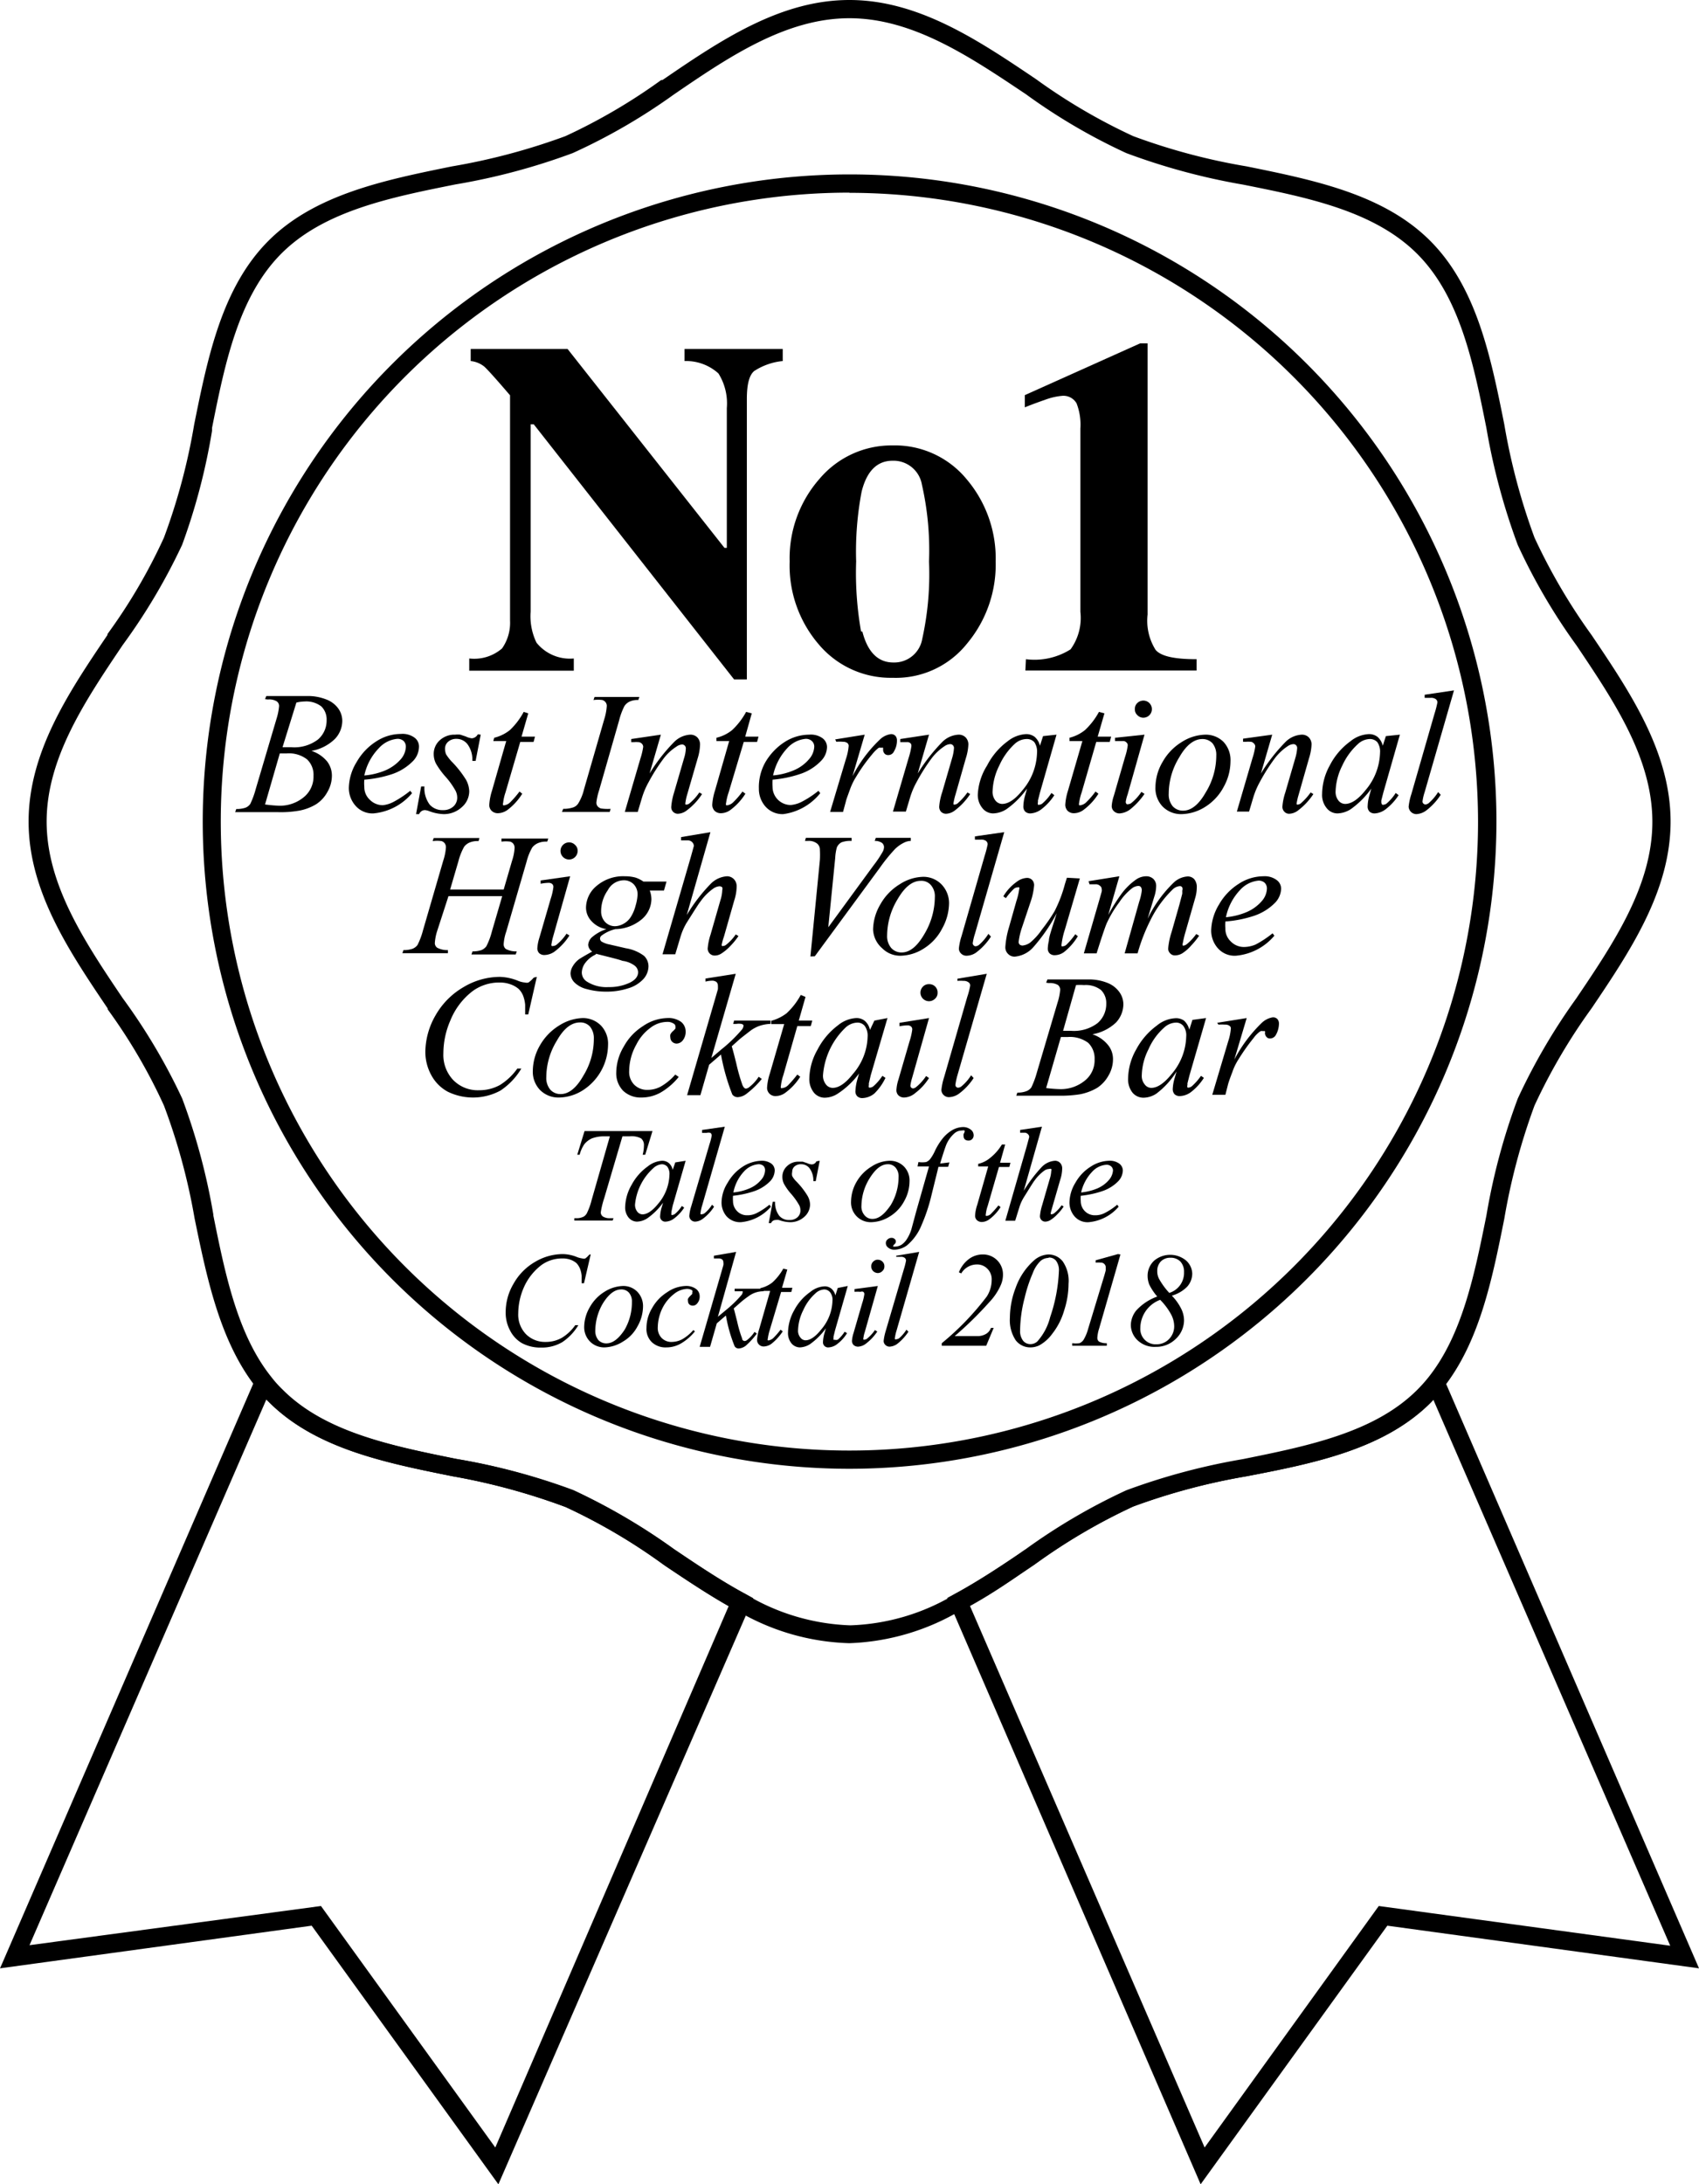
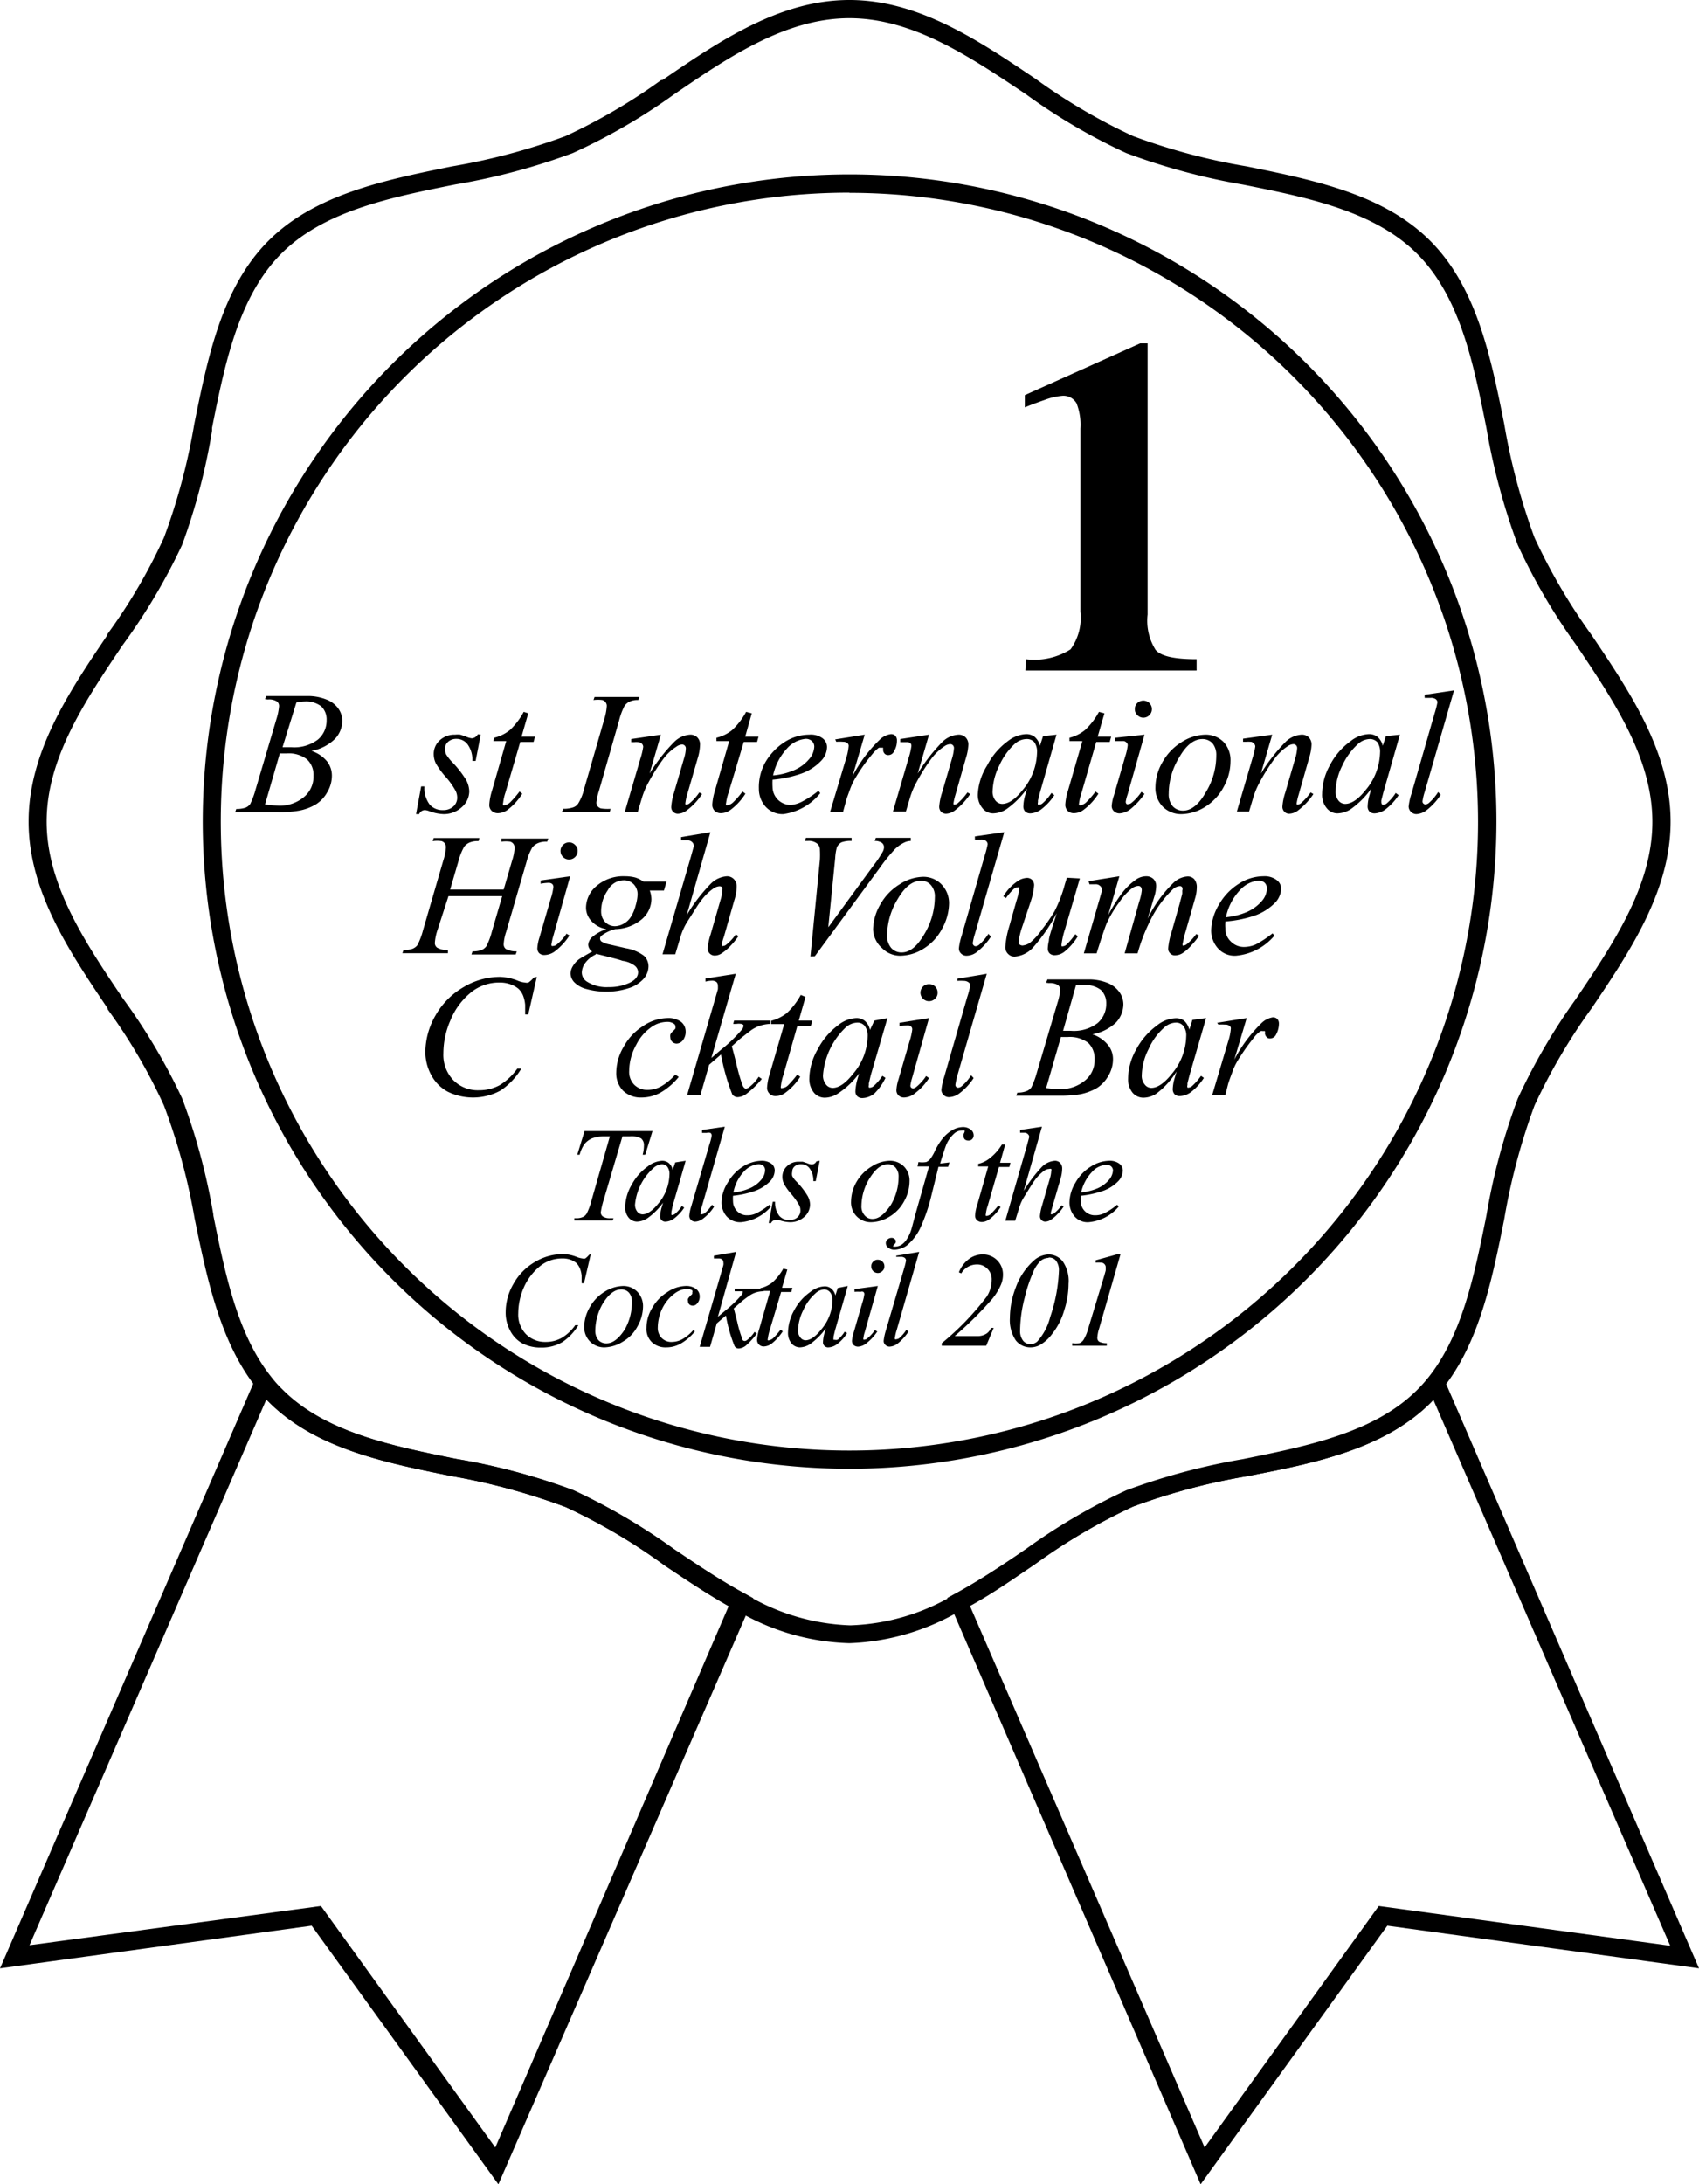
<svg xmlns="http://www.w3.org/2000/svg" viewBox="0 0 93.27 119.85">
  <title>best-international-cocktail-bar</title>
  <path d="M27.32,119.52l-10.13-14L.26,107.8,14.38,75.22l.36.45a7.15,7.15,0,0,0,.62.69c2.37,2.38,6.06,3.13,9.64,3.85a34.58,34.58,0,0,1,6.38,1.71,32.67,32.67,0,0,1,5.48,3.2c1.28.87,2.61,1.76,4,2.49l.27.15L41,88ZM17.5,104.76l9.67,13.39,13-30.09c-1.28-.71-2.53-1.56-3.74-2.37a31.68,31.68,0,0,0-5.36-3.15,35.79,35.79,0,0,0-6.25-1.67c-3.68-.74-7.47-1.5-10-4-.1-.11-.2-.21-.3-.33L1.37,107Z" />
  <path d="M27.36,119.85,17.11,105.66,0,108l.12-.27L14.34,74.91l.53.66a6.9,6.9,0,0,0,.6.68c2.34,2.34,6,3.08,9.56,3.8a34.34,34.34,0,0,1,6.41,1.72A32.93,32.93,0,0,1,37,85l.09.06c1.25.84,2.55,1.71,3.86,2.41l.4.22-.18.43Zm-10.1-14.54,10,13.89L40.88,87.83l-.14-.08c-1.32-.71-2.62-1.59-3.88-2.43l-.09-.06a32.36,32.36,0,0,0-5.45-3.19A33.7,33.7,0,0,0,25,80.37c-3.6-.73-7.32-1.48-9.73-3.89a7.54,7.54,0,0,1-.63-.71l-.18-.23L.53,107.6Zm10,13.17-9.79-13.55L1.11,107.16l.11-.27,13.3-30.68.17.2c.1.12.2.22.3.32,2.48,2.49,6.26,3.25,9.9,4a35.15,35.15,0,0,1,6.29,1.68,32.26,32.26,0,0,1,5.39,3.16l.18.12c1.15.77,2.34,1.57,3.55,2.24l.13.07Zm-9.64-13.9,9.57,13.25L40,88.13c-1.18-.67-2.33-1.44-3.45-2.19l-.17-.12a31.31,31.31,0,0,0-5.33-3.13A35.45,35.45,0,0,0,24.84,81c-3.7-.74-7.52-1.51-10.08-4.07a1.85,1.85,0,0,1-.14-.14l-13,29.94Z" />
  <path d="M65.94,119.52,52.18,87.75l.27-.14c1.34-.73,2.67-1.62,3.95-2.49a33,33,0,0,1,5.49-3.2,34.58,34.58,0,0,1,6.38-1.71c3.58-.72,7.27-1.47,9.64-3.85a6.9,6.9,0,0,0,.62-.69l.36-.44L93,107.8l-16.93-2.31ZM53,88.05l13.06,30.1,9.67-13.39L91.9,107,78.7,76.52l-.3.32c-2.53,2.53-6.32,3.29-10,4a34.93,34.93,0,0,0-6.25,1.67,32.43,32.43,0,0,0-5.37,3.15c-1.21.81-2.46,1.66-3.74,2.36" />
  <path d="M65.91,119.85l-.11-.26L52,87.68l.4-.22c1.32-.71,2.62-1.58,3.88-2.43l.06,0a32.34,32.34,0,0,1,5.52-3.22,34.81,34.81,0,0,1,6.38-1.72c3.58-.72,7.25-1.46,9.59-3.8a8.15,8.15,0,0,0,.61-.68l.52-.65.11.24L93.27,108l-17.11-2.34Zm-13.52-32L66,119.19l10-13.88,16.73,2.29L78.85,75.54l-.19.23a8.83,8.83,0,0,1-.63.71c-2.41,2.41-6.13,3.16-9.73,3.89A34.41,34.41,0,0,0,62,82.07a32.45,32.45,0,0,0-5.46,3.19l-.06,0c-1.27.85-2.58,1.73-3.91,2.45Zm13.67,30.65-.11-.26L52.84,88l.13-.07c1.25-.7,2.49-1.53,3.68-2.33l0,0a32,32,0,0,1,5.4-3.16,34.87,34.87,0,0,1,6.28-1.67c3.65-.74,7.43-1.5,9.91-4,.09-.08.16-.17.24-.25l.24-.26.09.23,13.31,30.71-16.32-2.23ZM53.25,88.12l12.88,29.71,9.56-13.25,16,2.18-13-29.95-.14.15C76,79.51,72.13,80.29,68.44,81a34.71,34.71,0,0,0-6.23,1.66,32.72,32.72,0,0,0-5.33,3.12l-.05,0C55.67,86.63,54.48,87.44,53.25,88.12Z" />
  <path d="M46.63,90a12.62,12.62,0,0,1-6.13-1.8,46.6,46.6,0,0,1-4-2.52,32.69,32.69,0,0,0-5.36-3.14,34.92,34.92,0,0,0-6.25-1.66c-3.68-.75-7.47-1.52-10-4a8.58,8.58,0,0,1-.66-.76c-2-2.48-2.7-5.92-3.37-9.24A34.11,34.11,0,0,0,9.17,60.6,31.6,31.6,0,0,0,6,55.24c-2.12-3.15-4.31-6.41-4.31-10.16s2.19-7,4.31-10.15a31.6,31.6,0,0,0,3.14-5.36,34.11,34.11,0,0,0,1.67-6.25c.75-3.68,1.51-7.48,4-10s6.32-3.29,10-4a34.22,34.22,0,0,0,6.26-1.67,32.28,32.28,0,0,0,5.36-3.14C39.63,2.36,42.89.16,46.63.16s7,2.2,10.15,4.32a32.76,32.76,0,0,0,5.37,3.14,34.22,34.22,0,0,0,6.26,1.67c3.67.74,7.46,1.51,10,4s3.29,6.32,4,10a35.27,35.27,0,0,0,1.67,6.26,31.68,31.68,0,0,0,3.15,5.36c2.12,3.15,4.31,6.41,4.31,10.15s-2.19,7-4.31,10.16a31.68,31.68,0,0,0-3.15,5.36,34.93,34.93,0,0,0-1.67,6.25c-.66,3.32-1.36,6.76-3.36,9.24a9.72,9.72,0,0,1-.66.76c-2.53,2.52-6.32,3.28-10,4a35.79,35.79,0,0,0-6.25,1.67,32.43,32.43,0,0,0-5.37,3.15c-1.3.87-2.63,1.77-4,2.51A12.68,12.68,0,0,1,46.63,90m0-89.16C43.1.84,39.93,3,36.86,5a32.74,32.74,0,0,1-5.48,3.21A35.39,35.39,0,0,1,25,10c-3.57.72-7.27,1.47-9.64,3.84s-3.13,6.08-3.85,9.65A34.58,34.58,0,0,1,9.8,29.83a33.37,33.37,0,0,1-3.2,5.48c-2.07,3.07-4.2,6.23-4.2,9.77s2.13,6.71,4.2,9.78a32.56,32.56,0,0,1,3.2,5.48,34.48,34.48,0,0,1,1.71,6.37c.66,3.25,1.34,6.6,3.23,9a8.76,8.76,0,0,0,.61.69c2.38,2.38,6.08,3.13,9.65,3.85a35.38,35.38,0,0,1,6.38,1.7,33.44,33.44,0,0,1,5.48,3.21c1.28.87,2.61,1.76,4,2.49a12.06,12.06,0,0,0,5.81,1.71,12.09,12.09,0,0,0,5.82-1.71c1.34-.73,2.67-1.62,3.95-2.49a33.82,33.82,0,0,1,5.49-3.21,35.38,35.38,0,0,1,6.38-1.7c3.58-.72,7.27-1.47,9.64-3.85a6.9,6.9,0,0,0,.62-.69c1.89-2.36,2.57-5.71,3.23-9a34.48,34.48,0,0,1,1.71-6.37,32.67,32.67,0,0,1,3.2-5.48c2.07-3.07,4.2-6.24,4.2-9.78s-2.13-6.7-4.2-9.77a32.67,32.67,0,0,1-3.2-5.48,34.58,34.58,0,0,1-1.71-6.38c-.72-3.58-1.47-7.27-3.85-9.65S71.85,10.68,68.27,10a35.39,35.39,0,0,1-6.38-1.71A32.74,32.74,0,0,1,56.41,5C53.34,3,50.17.84,46.63.84" />
  <path d="M46.63,90.16a12.8,12.8,0,0,1-6.21-1.81c-1.35-.73-2.66-1.61-3.93-2.46l-.1-.07a32.62,32.62,0,0,0-5.33-3.13A35,35,0,0,0,24.84,81c-3.7-.75-7.53-1.53-10.08-4.08a8.49,8.49,0,0,1-.68-.77c-2-2.52-2.72-6-3.4-9.31A33.79,33.79,0,0,0,9,60.66a30.37,30.37,0,0,0-3.09-5.28l0-.05c-2.14-3.17-4.34-6.45-4.34-10.25S3.76,38,5.9,34.84l0-.05A30.44,30.44,0,0,0,9,29.5a33.89,33.89,0,0,0,1.66-6.21c.75-3.72,1.53-7.53,4.08-10.08s6.38-3.33,10.07-4.08a34.88,34.88,0,0,0,6.23-1.66,31.47,31.47,0,0,0,5.26-3.08l.07,0C39.57,2.2,42.84,0,46.63,0s7.08,2.21,10.24,4.34a31.88,31.88,0,0,0,5.34,3.13,34.11,34.11,0,0,0,6.23,1.66c3.69.75,7.51,1.52,10.07,4.08s3.33,6.38,4.07,10.07a34.6,34.6,0,0,0,1.66,6.22,32.34,32.34,0,0,0,3.13,5.34c2.14,3.17,4.34,6.45,4.34,10.24s-2.2,7.08-4.34,10.25a31.87,31.87,0,0,0-3.13,5.33,34.6,34.6,0,0,0-1.66,6.22c-.67,3.34-1.37,6.8-3.39,9.32a9.51,9.51,0,0,1-.68.76C76,79.52,72.13,80.29,68.44,81a35.1,35.1,0,0,0-6.23,1.66,31.77,31.77,0,0,0-5.34,3.13l-.06.05c-1.28.86-2.6,1.75-4,2.48A12.84,12.84,0,0,1,46.63,90.16Zm0-89.83C42.94.33,39.71,2.5,36.58,4.6l-.08.06a31.35,31.35,0,0,1-5.32,3.11A34.84,34.84,0,0,1,24.9,9.45c-3.65.74-7.42,1.5-9.91,4s-3.25,6.24-4,9.88a34,34,0,0,1-1.69,6.31A30.92,30.92,0,0,1,6.2,35l0,.05c-2.11,3.13-4.29,6.37-4.29,10.06S4.06,52,6.17,55.14l0,.06a30.92,30.92,0,0,1,3.12,5.34A33.76,33.76,0,0,1,11,66.81c.67,3.31,1.36,6.72,3.33,9.18a9.62,9.62,0,0,0,.66.74c2.48,2.48,6.26,3.25,9.91,4a34.87,34.87,0,0,1,6.28,1.67,32.28,32.28,0,0,1,5.36,3.14l.13.09c1.26.85,2.57,1.72,3.9,2.44a12.58,12.58,0,0,0,6.06,1.78,12.64,12.64,0,0,0,6.07-1.78c1.34-.72,2.65-1.61,3.92-2.46l.07,0a31.73,31.73,0,0,1,5.4-3.17,34.54,34.54,0,0,1,6.27-1.67c3.66-.74,7.43-1.5,9.92-4a9.19,9.19,0,0,0,.66-.74c2-2.45,2.66-5.87,3.33-9.18a35.09,35.09,0,0,1,1.67-6.28,32.47,32.47,0,0,1,3.16-5.38c2.11-3.13,4.29-6.37,4.29-10.07S89.21,38.15,87.1,35a32.14,32.14,0,0,1-3.16-5.39,34.27,34.27,0,0,1-1.67-6.28c-.74-3.65-1.5-7.42-4-9.91s-6.26-3.25-9.91-4a34.29,34.29,0,0,1-6.28-1.68,32.1,32.1,0,0,1-5.38-3.15C53.57,2.51,50.33.33,46.63.33Zm0,89.15a12.24,12.24,0,0,1-5.89-1.73c-1.38-.75-2.76-1.68-4-2.5a33.36,33.36,0,0,0-5.45-3.19A35.44,35.44,0,0,0,25,80.37c-3.62-.73-7.34-1.48-9.75-3.89a7.86,7.86,0,0,1-.63-.71c-1.92-2.39-2.6-5.76-3.26-9v0a33.52,33.52,0,0,0-1.69-6.3A32.76,32.76,0,0,0,6.48,55c-2.1-3.11-4.24-6.3-4.24-9.89s2.14-6.76,4.21-9.84a32.71,32.71,0,0,0,3.2-5.47,34.24,34.24,0,0,0,1.67-6.2l0-.15c.72-3.59,1.47-7.31,3.89-9.73S21.37,10.52,25,9.8a35.73,35.73,0,0,0,6.35-1.7,33.06,33.06,0,0,0,5.45-3.19C39.85,2.83,43,.68,46.63.68s6.78,2.15,9.86,4.22A32.92,32.92,0,0,0,62,8.1,34.64,34.64,0,0,0,68.3,9.8c3.6.72,7.32,1.47,9.73,3.89s3.16,6.13,3.89,9.73a34.64,34.64,0,0,0,1.7,6.35,32.09,32.09,0,0,0,3.19,5.45C88.89,38.31,91,41.5,91,45.08S88.88,51.87,86.8,55a32.81,32.81,0,0,0-3.18,5.45,33.7,33.7,0,0,0-1.7,6.35c-.66,3.25-1.34,6.62-3.26,9a8.83,8.83,0,0,1-.63.71c-2.41,2.41-6.13,3.16-9.73,3.89A35.65,35.65,0,0,0,62,82.06a32.52,32.52,0,0,0-5.46,3.2c-1.22.82-2.6,1.75-4,2.49A12.27,12.27,0,0,1,46.63,89.48ZM46.63,1C43.14,1,40,3.13,37,5.18A32.54,32.54,0,0,1,31.44,8.4,35.31,35.31,0,0,1,25,10.12c-3.55.71-7.22,1.45-9.56,3.8s-3.09,6-3.8,9.56l0,.16A34.2,34.2,0,0,1,10,29.89,32.94,32.94,0,0,1,6.73,35.4c-2.06,3.06-4.17,6.2-4.17,9.68s2.12,6.64,4.17,9.68A32.76,32.76,0,0,1,10,60.27a34.59,34.59,0,0,1,1.71,6.36v.05c.65,3.23,1.33,6.56,3.19,8.88a6.13,6.13,0,0,0,.61.68c2.34,2.35,6,3.09,9.56,3.81a35.27,35.27,0,0,1,6.41,1.71A33.94,33.94,0,0,1,37,85c1.21.82,2.58,1.74,3.94,2.48a11.94,11.94,0,0,0,5.74,1.7,11.87,11.87,0,0,0,5.74-1.7A45.33,45.33,0,0,0,56.31,85a33.08,33.08,0,0,1,5.52-3.23,35.61,35.61,0,0,1,6.4-1.71c3.56-.72,7.23-1.46,9.57-3.8a8.15,8.15,0,0,0,.61-.68c1.87-2.34,2.54-5.67,3.19-8.89a34.76,34.76,0,0,1,1.72-6.41,33.37,33.37,0,0,1,3.2-5.48c2.07-3.06,4.19-6.21,4.19-9.71s-2.12-6.63-4.16-9.67a32.51,32.51,0,0,1-3.23-5.52,35.53,35.53,0,0,1-1.72-6.41c-.71-3.55-1.45-7.21-3.8-9.56s-6-3.09-9.56-3.8A35.53,35.53,0,0,1,61.83,8.4a32.33,32.33,0,0,1-5.51-3.23C53.27,3.13,50.12,1,46.63,1Z" />
  <path d="M46.63,80.43A35.35,35.35,0,1,1,82,45.08,35.38,35.38,0,0,1,46.63,80.43m0-70A34.67,34.67,0,1,0,81.3,45.08,34.7,34.7,0,0,0,46.63,10.42" />
  <path d="M46.63,80.59A35.51,35.51,0,1,1,82.15,45.08,35.55,35.55,0,0,1,46.63,80.59Zm0-70.69A35.19,35.19,0,1,0,81.82,45.08,35.22,35.22,0,0,0,46.63,9.9Zm0,70A34.83,34.83,0,1,1,81.46,45.08,34.87,34.87,0,0,1,46.63,79.91Zm0-69.33a34.51,34.51,0,1,0,34.51,34.5A34.54,34.54,0,0,0,46.63,10.58Z" />
-   <path d="M25.76,36.13a2.34,2.34,0,0,0,1.8-.55A2.45,2.45,0,0,0,28,34.05V21.69c-.77-.9-1.24-1.42-1.42-1.58a1.43,1.43,0,0,0-.74-.3v-.66h5.32l8.61,10.91h.13V22.39a3.09,3.09,0,0,0-.46-1.9,2.65,2.65,0,0,0-1.86-.68v-.66h5.39v.66a3.49,3.49,0,0,0-1.57.55c-.27.23-.4.73-.4,1.53V37.28h-.7l-11-14h-.17V33.56a3.34,3.34,0,0,0,.32,1.7,2.35,2.35,0,0,0,2.05.87v.67H25.76Z" />
-   <path d="M45,26.26a5.17,5.17,0,0,1,4-1.82,5.1,5.1,0,0,1,4.07,1.86,6.72,6.72,0,0,1,1.59,4.51,6.76,6.76,0,0,1-1.57,4.5A5,5,0,0,1,49,37.19a5.16,5.16,0,0,1-4.05-1.83,6.64,6.64,0,0,1-1.6-4.55A6.6,6.6,0,0,1,45,26.26m2.34,8.39c.29,1.13.86,1.7,1.7,1.7a1.56,1.56,0,0,0,1.59-1.3A16.43,16.43,0,0,0,51,30.81a16.26,16.26,0,0,0-.39-4.22A1.58,1.58,0,0,0,49,25.28c-.85,0-1.42.57-1.7,1.7A17.61,17.61,0,0,0,47,30.81a18.43,18.43,0,0,0,.27,3.84" />
  <path d="M56.32,36.17a3.72,3.72,0,0,0,2.45-.54,2.94,2.94,0,0,0,.54-2.06V23.51a3.24,3.24,0,0,0-.21-1.38.83.83,0,0,0-.8-.41,3.57,3.57,0,0,0-.94.22c-.26.09-.63.22-1.1.41v-.67l6.33-2.84H63V33.72a3,3,0,0,0,.44,1.94c.29.34,1,.51,2.25.51v.62h-9.4Z" />
  <path d="M14.55,38.36l.07-.17h2.27a2.73,2.73,0,0,1,1,.18,1.45,1.45,0,0,1,.67.49,1.18,1.18,0,0,1,.23.68,1.45,1.45,0,0,1-.4,1,2.45,2.45,0,0,1-1.29.66,1.87,1.87,0,0,1,.85.57,1.27,1.27,0,0,1,.27.78,1.76,1.76,0,0,1-.25.91,1.83,1.83,0,0,1-.62.67,2.77,2.77,0,0,1-.93.35,5.85,5.85,0,0,1-1.2.08H12.91l.06-.17a1.56,1.56,0,0,0,.5-.07.58.58,0,0,0,.27-.21,4.71,4.71,0,0,0,.3-.82l1.14-3.85a3.24,3.24,0,0,0,.14-.69.31.31,0,0,0-.13-.27.81.81,0,0,0-.49-.1Zm0,5.78a7.72,7.72,0,0,0,.79.07,2.06,2.06,0,0,0,1.3-.44,1.45,1.45,0,0,0,.57-1.2,1.16,1.16,0,0,0-.35-.9,1.62,1.62,0,0,0-1.13-.33l-.37,0ZM15.51,41H16a2.15,2.15,0,0,0,1.45-.42,1.36,1.36,0,0,0,.48-1.06,1,1,0,0,0-.29-.76,1.36,1.36,0,0,0-.93-.27,2.07,2.07,0,0,0-.44.06Z" />
-   <path d="M20,42.78a2.13,2.13,0,0,0,0,.39.94.94,0,0,0,.3.71,1,1,0,0,0,.72.3A1.65,1.65,0,0,0,21.6,44a5.8,5.8,0,0,0,.92-.61l.1.13a3.13,3.13,0,0,1-2.12,1.11,1.23,1.23,0,0,1-1-.44,1.47,1.47,0,0,1-.35-.95,2.8,2.8,0,0,1,.43-1.43,3.23,3.23,0,0,1,1.09-1.14,2.49,2.49,0,0,1,1.34-.4,1.11,1.11,0,0,1,.74.2A.6.6,0,0,1,23,41a1.15,1.15,0,0,1-.31.74,2.92,2.92,0,0,1-1.21.75A6.45,6.45,0,0,1,20,42.78Zm0-.23a3.82,3.82,0,0,0,1.13-.27,2.37,2.37,0,0,0,.87-.62,1.1,1.1,0,0,0,.28-.68.44.44,0,0,0-.12-.32.49.49,0,0,0-.36-.12,1.55,1.55,0,0,0-1,.51A3.06,3.06,0,0,0,20,42.55Z" />
  <path d="M26.39,40.31l-.28,1.44h-.18a1.42,1.42,0,0,0-.27-.92.76.76,0,0,0-.6-.29.67.67,0,0,0-.46.16.5.5,0,0,0-.17.39.8.8,0,0,0,.06.3,2.56,2.56,0,0,0,.3.39,5.7,5.7,0,0,1,.79,1,1.39,1.39,0,0,1,.18.64,1.16,1.16,0,0,1-.41.87,1.45,1.45,0,0,1-1,.38,2.46,2.46,0,0,1-.78-.16.81.81,0,0,0-.24-.06.34.34,0,0,0-.32.22h-.17l.28-1.52h.18a1.51,1.51,0,0,0,.29,1,.93.93,0,0,0,.73.3.81.81,0,0,0,.57-.2.65.65,0,0,0,.21-.49.85.85,0,0,0-.08-.35,4.12,4.12,0,0,0-.55-.78,4.37,4.37,0,0,1-.54-.74,1.15,1.15,0,0,1-.12-.5,1,1,0,0,1,.33-.77,1.19,1.19,0,0,1,.85-.31,1.23,1.23,0,0,1,.28,0l.3.1a1.05,1.05,0,0,0,.33.1.4.4,0,0,0,.33-.22Z" />
  <path d="M29,39.14l-.37,1.28h.74l-.08.29h-.73l-.81,2.77a2.59,2.59,0,0,0-.13.58.16.16,0,0,0,0,.12.11.11,0,0,0,.09,0,.57.57,0,0,0,.31-.17,5.42,5.42,0,0,0,.5-.58l.15.12a3.28,3.28,0,0,1-.81.89.94.94,0,0,1-.53.18.49.49,0,0,1-.34-.13.44.44,0,0,1-.13-.33,3.18,3.18,0,0,1,.15-.78l.78-2.72h-.71l.05-.18a2.23,2.23,0,0,0,.86-.42,3.92,3.92,0,0,0,.76-1Z" />
  <path d="M33.52,44.38l-.05.17H30.85l.07-.17a1.67,1.67,0,0,0,.52-.07.54.54,0,0,0,.3-.22,2.63,2.63,0,0,0,.32-.78l1.11-3.84a3.08,3.08,0,0,0,.14-.73.32.32,0,0,0-.06-.2.35.35,0,0,0-.18-.13,1.71,1.71,0,0,0-.49,0l.06-.17H35.1l-.06.17a1,1,0,0,0-.44.07.7.7,0,0,0-.32.26,3.62,3.62,0,0,0-.29.78l-1.1,3.84a3.36,3.36,0,0,0-.15.67.32.32,0,0,0,.06.2.4.4,0,0,0,.19.13A2.56,2.56,0,0,0,33.52,44.38Z" />
  <path d="M36.28,40.31l-.62,2.13A9.63,9.63,0,0,1,37,40.72a1.35,1.35,0,0,1,.89-.41.53.53,0,0,1,.39.15.55.55,0,0,1,.15.4,2.8,2.8,0,0,1-.13.75l-.58,2a2.62,2.62,0,0,0-.09.42.2.2,0,0,0,0,.11.1.1,0,0,0,.08,0,.24.24,0,0,0,.14-.06,2.74,2.74,0,0,0,.54-.6l.15.09a3.46,3.46,0,0,1-.83.89.85.85,0,0,1-.49.19.36.36,0,0,1-.37-.39A3.54,3.54,0,0,1,37,43.5l.55-1.89a2,2,0,0,0,.1-.54.21.21,0,0,0-.06-.16.2.2,0,0,0-.15-.06.58.58,0,0,0-.31.12,2.71,2.71,0,0,0-.73.69,10.23,10.23,0,0,0-.79,1.25,4.3,4.3,0,0,0-.37.87l-.23.77h-.71l.86-2.94a3.81,3.81,0,0,0,.15-.63.25.25,0,0,0-.08-.18.28.28,0,0,0-.21-.08.84.84,0,0,0-.19,0l-.18,0,0-.17Z" />
  <path d="M41.27,39.14l-.36,1.28h.73l-.08.29h-.73L40,43.48a2.86,2.86,0,0,0-.14.58.21.21,0,0,0,0,.12.14.14,0,0,0,.09,0,.57.57,0,0,0,.31-.17,4.41,4.41,0,0,0,.5-.58l.16.12a3.29,3.29,0,0,1-.82.89.91.91,0,0,1-.53.18.49.49,0,0,1-.34-.13.49.49,0,0,1-.13-.33,3.18,3.18,0,0,1,.15-.78l.78-2.72h-.7l0-.18a2.16,2.16,0,0,0,.86-.42,3.91,3.91,0,0,0,.77-1Z" />
  <path d="M42.41,42.78a3.28,3.28,0,0,0,0,.39,1,1,0,0,0,1,1A1.62,1.62,0,0,0,44,44a5.36,5.36,0,0,0,.93-.61l.1.13A3.13,3.13,0,0,1,43,44.67a1.25,1.25,0,0,1-1-.44,1.46,1.46,0,0,1-.34-.95A2.8,2.8,0,0,1,42,41.85a3.29,3.29,0,0,1,1.08-1.14,2.51,2.51,0,0,1,1.34-.4,1.09,1.09,0,0,1,.74.2.6.6,0,0,1,.24.48,1.1,1.1,0,0,1-.31.74,2.81,2.81,0,0,1-1.2.75A6.43,6.43,0,0,1,42.41,42.78Zm0-.23a3.75,3.75,0,0,0,1.13-.27,2.21,2.21,0,0,0,.87-.62,1.11,1.11,0,0,0,.29-.68.41.41,0,0,0-.13-.32.48.48,0,0,0-.35-.12,1.55,1.55,0,0,0-1,.51A3.14,3.14,0,0,0,42.44,42.55Z" />
  <path d="M45.85,40.57l1.62-.26-.67,2.28a7.52,7.52,0,0,1,1.49-2,1.08,1.08,0,0,1,.62-.31.32.32,0,0,1,.24.09.36.36,0,0,1,.09.26,1.11,1.11,0,0,1-.16.59.34.34,0,0,1-.32.21.26.26,0,0,1-.19-.07.32.32,0,0,1-.09-.21c0-.06,0-.1,0-.12a.13.13,0,0,0-.09,0,.42.42,0,0,0-.15,0,2,2,0,0,0-.37.37A9.14,9.14,0,0,0,47,42.62a3.5,3.5,0,0,0-.34.7c-.13.36-.21.57-.22.64l-.16.59h-.71l.87-2.91a3,3,0,0,0,.15-.72.21.21,0,0,0-.07-.15.41.41,0,0,0-.25-.07,2.23,2.23,0,0,0-.36,0Z" />
  <path d="M51,40.31l-.62,2.13a9.71,9.71,0,0,1,1.34-1.72,1.36,1.36,0,0,1,.9-.41.53.53,0,0,1,.39.15.55.55,0,0,1,.15.4,2.88,2.88,0,0,1-.14.75l-.57,2a3.33,3.33,0,0,0-.1.42.21.21,0,0,0,0,.11.09.09,0,0,0,.08,0,.27.27,0,0,0,.14-.06,3.36,3.36,0,0,0,.54-.6l.15.09a3.64,3.64,0,0,1-.83.89.85.85,0,0,1-.49.19.39.39,0,0,1-.28-.11.41.41,0,0,1-.1-.28,3.17,3.17,0,0,1,.16-.78l.55-1.89a2.42,2.42,0,0,0,.1-.54.21.21,0,0,0-.06-.16.2.2,0,0,0-.15-.06.61.61,0,0,0-.32.12,2.85,2.85,0,0,0-.72.69,10.23,10.23,0,0,0-.79,1.25,4.3,4.3,0,0,0-.37.87l-.23.77h-.71l.86-2.94a3.81,3.81,0,0,0,.15-.63A.23.23,0,0,0,50,40.8a.24.24,0,0,0-.2-.08l-.2,0-.18,0,0-.17Z" />
  <path d="M58,40.31l-.91,3.18-.11.43s0,.07,0,.1a.21.21,0,0,0,0,.13.1.1,0,0,0,.09,0,.27.27,0,0,0,.16-.07,2.6,2.6,0,0,0,.49-.57l.16.12a3.07,3.07,0,0,1-.67.74,1.1,1.1,0,0,1-.63.26.41.41,0,0,1-.3-.1.4.4,0,0,1-.1-.3,2.31,2.31,0,0,1,.1-.6l.1-.36a4.77,4.77,0,0,1-1.13,1.13,1.42,1.42,0,0,1-.73.23.75.75,0,0,1-.59-.29,1.13,1.13,0,0,1-.25-.78A3.28,3.28,0,0,1,54.19,42a3.8,3.8,0,0,1,1.13-1.33,1.77,1.77,0,0,1,1-.39.76.76,0,0,1,.48.15.93.93,0,0,1,.29.49l.17-.53Zm-1.67.24a1,1,0,0,0-.64.28A3.63,3.63,0,0,0,54.86,42a3.37,3.37,0,0,0-.37,1.42.76.76,0,0,0,.16.51.48.48,0,0,0,.36.18c.35,0,.72-.25,1.12-.75a3.31,3.31,0,0,0,.8-2.06.9.9,0,0,0-.15-.58A.55.55,0,0,0,56.35,40.55Z" />
  <path d="M60.63,39.14l-.37,1.28H61l-.08.29h-.74l-.8,2.77a2.86,2.86,0,0,0-.14.58.21.21,0,0,0,0,.12.14.14,0,0,0,.09,0,.57.57,0,0,0,.31-.17,4.41,4.41,0,0,0,.5-.58l.16.12a3.29,3.29,0,0,1-.82.89.91.91,0,0,1-.53.18.49.49,0,0,1-.34-.13.49.49,0,0,1-.13-.33,3.18,3.18,0,0,1,.15-.78l.79-2.72h-.71l0-.18a2.19,2.19,0,0,0,.85-.42,3.91,3.91,0,0,0,.77-1Z" />
  <path d="M62.83,40.31,61.9,43.6a2,2,0,0,0-.1.39.17.17,0,0,0,.05.13.13.13,0,0,0,.1,0,.27.27,0,0,0,.17-.07,2.7,2.7,0,0,0,.54-.6l.17.11a3.94,3.94,0,0,1-.75.82,1.08,1.08,0,0,1-.61.25.44.44,0,0,1-.32-.12.38.38,0,0,1-.12-.29,2.29,2.29,0,0,1,.12-.57l.61-2.11a3.29,3.29,0,0,0,.15-.65.21.21,0,0,0-.08-.16.24.24,0,0,0-.19-.07l-.43,0v-.18Zm-.06-1.87a.47.47,0,0,1,.33.8.47.47,0,0,1-.33.14.45.45,0,0,1-.33-.14.42.42,0,0,1-.14-.33.44.44,0,0,1,.13-.33A.48.48,0,0,1,62.77,38.44Z" />
  <path d="M67.55,41.77a2.91,2.91,0,0,1-.37,1.4,2.87,2.87,0,0,1-1,1.09,2.53,2.53,0,0,1-1.3.41,1.42,1.42,0,0,1-1.05-.41,1.46,1.46,0,0,1-.4-1.07,2.78,2.78,0,0,1,.39-1.38,3,3,0,0,1,1.06-1.1,2.51,2.51,0,0,1,1.29-.4,1.38,1.38,0,0,1,1,.4A1.46,1.46,0,0,1,67.55,41.77Zm-.78-.32a1,1,0,0,0-.21-.67.75.75,0,0,0-.55-.23c-.46,0-.89.33-1.27,1a3.82,3.82,0,0,0-.58,2,1,1,0,0,0,.22.69.75.75,0,0,0,.57.24c.44,0,.86-.33,1.24-1A3.87,3.87,0,0,0,66.77,41.45Z" />
  <path d="M69.84,40.31l-.62,2.13a9.71,9.71,0,0,1,1.34-1.72,1.36,1.36,0,0,1,.9-.41.53.53,0,0,1,.39.15.55.55,0,0,1,.15.4,2.88,2.88,0,0,1-.14.75l-.57,2a3.33,3.33,0,0,0-.1.42.21.21,0,0,0,0,.11.09.09,0,0,0,.08,0,.27.27,0,0,0,.14-.06,3.36,3.36,0,0,0,.54-.6l.15.09a3.64,3.64,0,0,1-.83.89.85.85,0,0,1-.49.19.35.35,0,0,1-.27-.11.38.38,0,0,1-.11-.28,3.17,3.17,0,0,1,.16-.78l.55-1.89a2.42,2.42,0,0,0,.1-.54.21.21,0,0,0-.06-.16.2.2,0,0,0-.15-.06.61.61,0,0,0-.32.12,2.85,2.85,0,0,0-.72.69,10.23,10.23,0,0,0-.79,1.25,4.3,4.3,0,0,0-.37.87l-.23.77H67.9l.86-2.94a3.81,3.81,0,0,0,.15-.63.23.23,0,0,0-.09-.18.24.24,0,0,0-.2-.08.92.92,0,0,0-.2,0l-.18,0,0-.17Z" />
  <path d="M76.85,40.31l-.91,3.18-.11.43s0,.07,0,.1a.21.21,0,0,0,.05.13.1.1,0,0,0,.09,0,.27.27,0,0,0,.16-.07,2.6,2.6,0,0,0,.49-.57l.16.12a3.07,3.07,0,0,1-.67.74,1.1,1.1,0,0,1-.63.26.41.41,0,0,1-.3-.1.4.4,0,0,1-.1-.3,2.31,2.31,0,0,1,.1-.6l.1-.36a4.77,4.77,0,0,1-1.13,1.13,1.42,1.42,0,0,1-.73.23.75.75,0,0,1-.59-.29,1.13,1.13,0,0,1-.25-.78A3.28,3.28,0,0,1,73,42a3.72,3.72,0,0,1,1.14-1.33,1.72,1.72,0,0,1,1-.39.76.76,0,0,1,.48.15.93.93,0,0,1,.29.49l.17-.53Zm-1.67.24a1,1,0,0,0-.64.28A3.63,3.63,0,0,0,73.69,42a3.37,3.37,0,0,0-.37,1.42.76.76,0,0,0,.16.51.47.47,0,0,0,.36.18c.35,0,.72-.25,1.12-.75a3.31,3.31,0,0,0,.8-2.06.9.9,0,0,0-.15-.58A.55.55,0,0,0,75.18,40.55Z" />
  <path d="M79.82,37.88l-1.61,5.58a2.79,2.79,0,0,0-.12.52.17.17,0,0,0,.16.16.34.34,0,0,0,.19-.08,2.72,2.72,0,0,0,.51-.6l.14.15a3.38,3.38,0,0,1-.82.88,1,1,0,0,1-.52.18.43.43,0,0,1-.42-.41,3.3,3.3,0,0,1,.15-.69l1.27-4.41a5.4,5.4,0,0,0,.16-.62.23.23,0,0,0-.09-.18.45.45,0,0,0-.28-.07l-.33,0v-.17Z" />
  <path d="M24.71,48.81h2.94l.46-1.58a2.71,2.71,0,0,0,.14-.71.37.37,0,0,0-.06-.21.35.35,0,0,0-.18-.13,1.74,1.74,0,0,0-.48,0l0-.17h2.57l-.06.17a1.15,1.15,0,0,0-.48.07.82.82,0,0,0-.34.25,3.05,3.05,0,0,0-.31.77l-1.12,3.85a2.57,2.57,0,0,0-.14.68.32.32,0,0,0,.12.27,1.19,1.19,0,0,0,.6.13l-.06.17H25.88l.06-.17a1.49,1.49,0,0,0,.49-.07.65.65,0,0,0,.27-.21,3.78,3.78,0,0,0,.3-.8l.57-1.95H24.62L24,51.08a2.73,2.73,0,0,0-.13.68A.32.32,0,0,0,24,52a1.17,1.17,0,0,0,.59.13l0,.17H22.09l.06-.17a1.49,1.49,0,0,0,.49-.07.63.63,0,0,0,.28-.21,4,4,0,0,0,.3-.8l1.12-3.85a2.87,2.87,0,0,0,.14-.71.37.37,0,0,0-.06-.21.35.35,0,0,0-.18-.13,1.78,1.78,0,0,0-.49,0l.06-.17h2.51l-.05.17a1.13,1.13,0,0,0-.47.07.73.73,0,0,0-.32.24,3.22,3.22,0,0,0-.31.78Z" />
  <path d="M31.3,48.08l-.93,3.29a2.89,2.89,0,0,0-.09.4.2.2,0,0,0,0,.13.15.15,0,0,0,.11,0,.29.29,0,0,0,.17-.07,2.7,2.7,0,0,0,.54-.6l.16.1a3.32,3.32,0,0,1-.75.83,1,1,0,0,1-.61.24.41.41,0,0,1-.31-.11A.39.39,0,0,1,29.5,52a2.43,2.43,0,0,1,.12-.58l.61-2.1a3.29,3.29,0,0,0,.15-.65.22.22,0,0,0-.07-.17.32.32,0,0,0-.2-.06,2.6,2.6,0,0,0-.43.05v-.18Zm-.06-1.86a.45.45,0,0,1,.33.14.42.42,0,0,1,.14.33.47.47,0,1,1-.47-.47Z" />
  <path d="M36.59,48.37l-.14.49h-.78a1.45,1.45,0,0,1,.09.48,1.47,1.47,0,0,1-.53,1.1,2.32,2.32,0,0,1-1.45.54,2.1,2.1,0,0,0-.75.35.21.21,0,0,0-.09.16.21.21,0,0,0,.08.17,1.32,1.32,0,0,0,.43.16l.91.21a2.26,2.26,0,0,1,1,.42.8.8,0,0,1,.24.57,1.06,1.06,0,0,1-.29.71,1.86,1.86,0,0,1-.83.5,3.8,3.8,0,0,1-1.21.18,3.94,3.94,0,0,1-1.06-.14,1.44,1.44,0,0,1-.68-.37.74.74,0,0,1-.21-.49.84.84,0,0,1,.14-.42,1.26,1.26,0,0,1,.33-.36c.09-.06.32-.2.72-.42a.47.47,0,0,1-.22-.37.64.64,0,0,1,.19-.4,2.32,2.32,0,0,1,.81-.46,1.4,1.4,0,0,1-.82-.44,1.08,1.08,0,0,1-.3-.74,1.57,1.57,0,0,1,.58-1.19,2.25,2.25,0,0,1,1.56-.53,2.21,2.21,0,0,1,.57.07,1.65,1.65,0,0,1,.44.22Zm-3.88,4a1.47,1.47,0,0,0-.57.45.92.92,0,0,0-.2.53.59.59,0,0,0,.28.51,2,2,0,0,0,1.19.3,2.63,2.63,0,0,0,1.14-.23c.32-.15.48-.35.48-.59a.48.48,0,0,0-.18-.35,1.43,1.43,0,0,0-.68-.27C34,52.65,33.5,52.53,32.71,52.33ZM35,49.11a.8.8,0,0,0-.21-.59.75.75,0,0,0-.55-.22,1,1,0,0,0-.87.54A2,2,0,0,0,33,50a.84.84,0,0,0,.22.59.74.74,0,0,0,.54.23,1,1,0,0,0,.48-.14,1.06,1.06,0,0,0,.39-.37,2.15,2.15,0,0,0,.26-.61A2.66,2.66,0,0,0,35,49.11Z" />
  <path d="M39,45.66,37.7,50.21A9.2,9.2,0,0,1,39,48.51a1.38,1.38,0,0,1,.91-.43.53.53,0,0,1,.38.16.56.56,0,0,1,.15.41,2.57,2.57,0,0,1-.13.75l-.57,2a2.58,2.58,0,0,0-.11.39.14.14,0,0,0,0,.11.11.11,0,0,0,.09,0,.24.24,0,0,0,.14-.06,2.46,2.46,0,0,0,.53-.57l.15.09a3.91,3.91,0,0,1-.45.55,2.57,2.57,0,0,1-.49.41.68.68,0,0,1-.36.11.38.38,0,0,1-.39-.39,3.3,3.3,0,0,1,.16-.77l.54-1.88a2,2,0,0,0,.1-.55.25.25,0,0,0,0-.15.21.21,0,0,0-.16-.06.65.65,0,0,0-.31.11,2.91,2.91,0,0,0-.73.73c-.08.09-.33.49-.76,1.17a3.35,3.35,0,0,0-.32.72l-.3,1h-.7L37.93,47l.16-.58a.3.3,0,0,0-.1-.22.34.34,0,0,0-.24-.09l-.26,0h-.1v-.18Z" />
  <path d="M44.49,52.48l.52-5.3a5.45,5.45,0,0,0,0-.55.43.43,0,0,0-.16-.35.73.73,0,0,0-.49-.14h-.17l.05-.17h2.51l0,.17a1.4,1.4,0,0,0-.56.08.57.57,0,0,0-.25.28,2.71,2.71,0,0,0-.09.58l-.38,3.8,2.48-3.39a6.06,6.06,0,0,0,.51-.76.56.56,0,0,0,.07-.26.31.31,0,0,0-.11-.22.68.68,0,0,0-.4-.11l.06-.17H50l0,.17a.86.86,0,0,0-.36.09,1.86,1.86,0,0,0-.52.37,9.36,9.36,0,0,0-.81,1l-3.58,4.87Z" />
  <path d="M52.1,49.55a2.92,2.92,0,0,1-.38,1.4,2.79,2.79,0,0,1-1,1.09,2.45,2.45,0,0,1-1.29.4,1.39,1.39,0,0,1-1-.41A1.43,1.43,0,0,1,47.93,51a2.8,2.8,0,0,1,.4-1.38,3,3,0,0,1,1.06-1.1,2.47,2.47,0,0,1,1.29-.41,1.39,1.39,0,0,1,1,.41A1.48,1.48,0,0,1,52.1,49.55Zm-.78-.32a.93.93,0,0,0-.22-.67.68.68,0,0,0-.55-.23c-.46,0-.88.33-1.27,1a3.88,3.88,0,0,0-.58,2,1,1,0,0,0,.23.69.75.75,0,0,0,.57.24c.44,0,.85-.33,1.24-1A4,4,0,0,0,51.32,49.23Z" />
  <path d="M55.13,45.66l-1.61,5.58a3,3,0,0,0-.12.51.17.17,0,0,0,.05.12.14.14,0,0,0,.11.05.34.34,0,0,0,.19-.08,2.72,2.72,0,0,0,.51-.6l.14.15a3.38,3.38,0,0,1-.82.88.94.94,0,0,1-.52.17.41.41,0,0,1-.3-.12.38.38,0,0,1-.12-.28,3.3,3.3,0,0,1,.15-.69l1.27-4.41a5.4,5.4,0,0,0,.16-.62.26.26,0,0,0-.09-.18.45.45,0,0,0-.28-.07l-.33,0v-.18Z" />
  <path d="M59.28,48.2,58.46,51a4.14,4.14,0,0,0-.18.79.23.23,0,0,0,0,.13.12.12,0,0,0,.08,0,.31.31,0,0,0,.18-.08,4.13,4.13,0,0,0,.49-.58l.14.11a3.2,3.2,0,0,1-.76.87.88.88,0,0,1-.5.17.39.39,0,0,1-.29-.1.36.36,0,0,1-.1-.27,2.08,2.08,0,0,1,.06-.42c0-.23.19-.73.43-1.51A9.63,9.63,0,0,1,56.7,52a1.54,1.54,0,0,1-1,.49.49.49,0,0,1-.36-.15.5.5,0,0,1-.15-.38,4.83,4.83,0,0,1,.2-1.08l.41-1.45a3.42,3.42,0,0,0,.15-.64.13.13,0,0,0,0-.1.09.09,0,0,0-.08,0,.31.31,0,0,0-.2.07,3.33,3.33,0,0,0-.45.52l-.14-.1a2.63,2.63,0,0,1,.74-.8,1,1,0,0,1,.56-.21.39.39,0,0,1,.28.11.42.42,0,0,1,.11.29,3.65,3.65,0,0,1-.19.9L56.1,50.9a3.94,3.94,0,0,0-.18.78.2.2,0,0,0,.06.15.25.25,0,0,0,.16.05.87.87,0,0,0,.4-.15A3.4,3.4,0,0,0,57.2,51a9.1,9.1,0,0,0,.69-1,7.29,7.29,0,0,0,.57-1.49l.11-.35Z" />
  <path d="M61.45,48.08l-.61,2.12a10.14,10.14,0,0,1,.7-1.12,3.44,3.44,0,0,1,.87-.85,1,1,0,0,1,.52-.15.56.56,0,0,1,.39.15.53.53,0,0,1,.15.39,2,2,0,0,1-.11.6L63,50.41a7,7,0,0,1,1.45-2,1.22,1.22,0,0,1,.75-.32.48.48,0,0,1,.36.15.67.67,0,0,1,.14.46,2.1,2.1,0,0,1-.09.58l-.52,1.82a5.77,5.77,0,0,0-.16.66.16.16,0,0,0,0,.12.09.09,0,0,0,.07,0,.39.39,0,0,0,.17-.09,2.93,2.93,0,0,0,.5-.54l.16.09a4,4,0,0,1-.42.52,2.32,2.32,0,0,1-.51.45.77.77,0,0,1-.39.11.33.33,0,0,1-.27-.11.35.35,0,0,1-.11-.27,4,4,0,0,1,.19-.91l.43-1.51.15-.57a1.09,1.09,0,0,0,0-.18.24.24,0,0,0,0-.18.14.14,0,0,0-.12-.07.63.63,0,0,0-.42.2,6.07,6.07,0,0,0-1.21,1.68,10,10,0,0,0-.7,1.81h-.71l.8-2.84a2.85,2.85,0,0,0,.14-.61.31.31,0,0,0-.05-.19.18.18,0,0,0-.13-.06.65.65,0,0,0-.33.11,3.13,3.13,0,0,0-.72.78,6.35,6.35,0,0,0-.69,1.15c-.08.18-.27.73-.56,1.66h-.7l.87-3,.11-.39a.33.33,0,0,0,0-.14.22.22,0,0,0-.1-.18.32.32,0,0,0-.24-.08l-.33,0-.05-.17Z" />
  <path d="M67.27,50.56a2.13,2.13,0,0,0,0,.39.94.94,0,0,0,.3.71,1,1,0,0,0,.72.3,1.65,1.65,0,0,0,.65-.14,5.8,5.8,0,0,0,.92-.61l.1.13a3.12,3.12,0,0,1-2.12,1.1,1.23,1.23,0,0,1-1-.43,1.47,1.47,0,0,1-.35-.95,2.88,2.88,0,0,1,.43-1.43,3.23,3.23,0,0,1,1.09-1.14,2.5,2.5,0,0,1,1.34-.41,1.11,1.11,0,0,1,.74.21.59.59,0,0,1,.24.47,1.17,1.17,0,0,1-.31.75,2.92,2.92,0,0,1-1.21.75A6.45,6.45,0,0,1,67.27,50.56Zm0-.23a3.82,3.82,0,0,0,1.13-.27,2.29,2.29,0,0,0,.87-.62,1.1,1.1,0,0,0,.28-.68.44.44,0,0,0-.12-.32.48.48,0,0,0-.35-.12,1.55,1.55,0,0,0-1,.51A3.06,3.06,0,0,0,67.3,50.33Z" />
  <path d="M29.47,53.6,29,55.66h-.17l0-.52a1.84,1.84,0,0,0-.11-.5,1.09,1.09,0,0,0-.25-.38A1.41,1.41,0,0,0,28,54a1.7,1.7,0,0,0-.57-.09,2.47,2.47,0,0,0-1.47.46A3.83,3.83,0,0,0,24.72,56a4.53,4.53,0,0,0-.38,1.79,2,2,0,0,0,.54,1.47,1.88,1.88,0,0,0,1.41.56,2.35,2.35,0,0,0,1.16-.29,3.33,3.33,0,0,0,.95-.9h.22a3.74,3.74,0,0,1-1.15,1.21,3.16,3.16,0,0,1-2.89.06,2.24,2.24,0,0,1-.91-.92,2.66,2.66,0,0,1-.32-1.27,4.09,4.09,0,0,1,.56-2,4.17,4.17,0,0,1,1.54-1.55,3.9,3.9,0,0,1,2-.56,2.86,2.86,0,0,1,1,.22,1.26,1.26,0,0,0,.37.09.38.38,0,0,0,.19,0,1.51,1.51,0,0,0,.29-.27Z" />
-   <path d="M33.38,57.33A3,3,0,0,1,32,59.82a2.51,2.51,0,0,1-1.3.4,1.42,1.42,0,0,1-1.05-.41,1.44,1.44,0,0,1-.4-1.06,2.85,2.85,0,0,1,.39-1.39,3.05,3.05,0,0,1,1.07-1.1,2.54,2.54,0,0,1,1.28-.4,1.39,1.39,0,0,1,1,.41A1.44,1.44,0,0,1,33.38,57.33ZM32.6,57a1,1,0,0,0-.21-.67.7.7,0,0,0-.55-.23c-.46,0-.89.32-1.27,1a3.85,3.85,0,0,0-.58,2,1,1,0,0,0,.22.69.75.75,0,0,0,.57.24c.44,0,.86-.33,1.24-1A3.84,3.84,0,0,0,32.6,57Z" />
  <path d="M37.26,59.09a3.62,3.62,0,0,1-1,.86,2.16,2.16,0,0,1-1.05.27,1.39,1.39,0,0,1-1-.37,1.37,1.37,0,0,1-.38-1,2.82,2.82,0,0,1,.41-1.42A3.05,3.05,0,0,1,35.3,56.3a2.45,2.45,0,0,1,1.33-.44,1.17,1.17,0,0,1,.76.21.67.67,0,0,1,.25.53.74.74,0,0,1-.17.5.44.44,0,0,1-.33.16.35.35,0,0,1-.24-.1.33.33,0,0,1-.1-.23.47.47,0,0,1,0-.17.63.63,0,0,1,.14-.18.79.79,0,0,0,.14-.15.36.36,0,0,0,0-.1.18.18,0,0,0-.09-.16.61.61,0,0,0-.38-.1,1.52,1.52,0,0,0-.91.33,2.54,2.54,0,0,0-.77.92,3,3,0,0,0-.39,1.44,1,1,0,0,0,.28.76,1,1,0,0,0,.74.28,1.53,1.53,0,0,0,.71-.18,3.06,3.06,0,0,0,.8-.66Z" />
  <path d="M40.39,53.43l-1.34,4.62.54-.46a8.16,8.16,0,0,0,1.14-1.1.36.36,0,0,0,.08-.17.11.11,0,0,0,0-.08s-.05-.05-.11-.06a.9.9,0,0,0-.28,0h-.17l.05-.18h2l0,.18a2.08,2.08,0,0,0-.61.11,1.88,1.88,0,0,0-.5.27c-.31.24-.52.4-.62.49l-.4.36c.07.22.15.54.25.94a10,10,0,0,0,.34,1.19c.06.13.12.19.19.19a.34.34,0,0,0,.18-.08,2.27,2.27,0,0,0,.52-.57l.17.12A4.93,4.93,0,0,1,41,60a.87.87,0,0,1-.49.2.36.36,0,0,1-.31-.15,11.56,11.56,0,0,1-.62-2.19l-.65.56-.48,1.67h-.73l1.56-5.36.13-.45a1.83,1.83,0,0,0,0-.21.27.27,0,0,0-.08-.19.4.4,0,0,0-.26-.07,1.43,1.43,0,0,0-.34.05v-.17Z" />
  <path d="M44.22,54.7,43.85,56h.74l-.08.3h-.74L43,59a2.59,2.59,0,0,0-.13.58.21.21,0,0,0,0,.12.12.12,0,0,0,.09,0,.53.53,0,0,0,.31-.16,6.62,6.62,0,0,0,.5-.58l.16.12a3.22,3.22,0,0,1-.82.88.91.91,0,0,1-.53.18.45.45,0,0,1-.47-.46,3,3,0,0,1,.15-.77l.79-2.72h-.71l0-.18a2.42,2.42,0,0,0,.85-.42,3.91,3.91,0,0,0,.77-1Z" />
  <path d="M48.72,55.86,47.8,59l-.1.43a.41.41,0,0,0,0,.1.23.23,0,0,0,0,.14.18.18,0,0,0,.1,0,.33.33,0,0,0,.16-.08,2.78,2.78,0,0,0,.48-.56l.17.11A3,3,0,0,1,48,60a1.09,1.09,0,0,1-.64.25.4.4,0,0,1-.3-.1.38.38,0,0,1-.1-.29,2.82,2.82,0,0,1,.1-.61l.1-.35A4.52,4.52,0,0,1,46,60a1.33,1.33,0,0,1-.73.23.77.77,0,0,1-.59-.28,1.18,1.18,0,0,1-.25-.78,3.31,3.31,0,0,1,.45-1.58A3.88,3.88,0,0,1,46,56.26a1.72,1.72,0,0,1,1-.4.72.72,0,0,1,.47.15.9.9,0,0,1,.29.5L48,56Zm-1.67.25a1,1,0,0,0-.64.28A4.05,4.05,0,0,0,45.18,59a.77.77,0,0,0,.16.5.47.47,0,0,0,.37.19c.34,0,.71-.25,1.11-.76a3.25,3.25,0,0,0,.81-2.06.91.91,0,0,0-.16-.58A.51.51,0,0,0,47.05,56.11Z" />
  <path d="M51,55.86l-.93,3.29a2.6,2.6,0,0,0-.09.4.15.15,0,0,0,.15.17.32.32,0,0,0,.17-.08,2.7,2.7,0,0,0,.54-.6l.16.11a3.11,3.11,0,0,1-.75.82,1,1,0,0,1-.61.25.45.45,0,0,1-.31-.11.4.4,0,0,1-.12-.29,2.21,2.21,0,0,1,.11-.58l.61-2.1a3.45,3.45,0,0,0,.15-.65.21.21,0,0,0-.07-.17.3.3,0,0,0-.2-.06,2.6,2.6,0,0,0-.43.05v-.19ZM51,54a.45.45,0,0,1,.47.47.42.42,0,0,1-.14.33.47.47,0,0,1-.8-.33.48.48,0,0,1,.14-.34A.44.44,0,0,1,51,54Z" />
  <path d="M54.17,53.43,52.56,59a3.67,3.67,0,0,0-.11.51.15.15,0,0,0,.15.17.34.34,0,0,0,.19-.08,2.49,2.49,0,0,0,.52-.6l.14.15a3.32,3.32,0,0,1-.82.87,1,1,0,0,1-.53.18.41.41,0,0,1-.3-.12.39.39,0,0,1-.12-.28,3.35,3.35,0,0,1,.15-.7l1.27-4.4a4,4,0,0,0,.16-.62.2.2,0,0,0-.09-.18.43.43,0,0,0-.28-.08,1.77,1.77,0,0,0-.33,0V53.7Z" />
  <path d="M57.43,53.92l.07-.18h2.27a2.73,2.73,0,0,1,1,.18,1.46,1.46,0,0,1,.67.5,1.16,1.16,0,0,1,.23.68,1.49,1.49,0,0,1-.4,1,2.52,2.52,0,0,1-1.3.65,1.85,1.85,0,0,1,.85.58,1.21,1.21,0,0,1,.28.78,1.76,1.76,0,0,1-.25.91,1.91,1.91,0,0,1-.62.67,3,3,0,0,1-.93.35,6.68,6.68,0,0,1-1.2.08H55.79l.06-.17a1.31,1.31,0,0,0,.5-.08.58.58,0,0,0,.27-.21,4.84,4.84,0,0,0,.3-.81L58.06,55a3.08,3.08,0,0,0,.14-.68.33.33,0,0,0-.13-.28.89.89,0,0,0-.49-.1Zm0,5.78a7.19,7.19,0,0,0,.79.06,2.08,2.08,0,0,0,1.3-.44,1.43,1.43,0,0,0,.57-1.2,1.19,1.19,0,0,0-.35-.9,1.68,1.68,0,0,0-1.13-.32h-.37Zm.93-3.14h.44a2.15,2.15,0,0,0,1.45-.42,1.38,1.38,0,0,0,.48-1.07,1,1,0,0,0-.29-.75,1.36,1.36,0,0,0-.93-.27,2.81,2.81,0,0,0-.44,0Z" />
  <path d="M66.21,55.86,65.3,59l-.11.43a.41.41,0,0,0,0,.1.19.19,0,0,0,0,.14.13.13,0,0,0,.09,0,.33.33,0,0,0,.16-.08,3.09,3.09,0,0,0,.49-.56l.16.11a3,3,0,0,1-.67.75,1.08,1.08,0,0,1-.63.25.41.41,0,0,1-.31-.1.42.42,0,0,1-.1-.29,2.39,2.39,0,0,1,.11-.61l.1-.35A4.54,4.54,0,0,1,63.49,60a1.3,1.3,0,0,1-.72.23.78.78,0,0,1-.6-.28,1.17,1.17,0,0,1-.24-.78,3.29,3.29,0,0,1,.44-1.58,3.88,3.88,0,0,1,1.14-1.32,1.72,1.72,0,0,1,1-.4A.76.76,0,0,1,65,56a1,1,0,0,1,.29.5l.17-.54Zm-1.67.25a1,1,0,0,0-.64.28,3.39,3.39,0,0,0-.85,1.18A3.33,3.33,0,0,0,62.68,59a.72.72,0,0,0,.16.5.45.45,0,0,0,.36.19c.34,0,.71-.25,1.12-.76a3.29,3.29,0,0,0,.8-2.06.86.86,0,0,0-.16-.58A.51.51,0,0,0,64.54,56.11Z" />
  <path d="M66.82,56.12l1.62-.26-.68,2.28a7.89,7.89,0,0,1,1.49-2,1.14,1.14,0,0,1,.62-.32.33.33,0,0,1,.25.09.37.37,0,0,1,.09.27,1.27,1.27,0,0,1-.16.59.37.37,0,0,1-.33.21.24.24,0,0,1-.18-.07.35.35,0,0,1-.1-.22.19.19,0,0,0,0-.11.12.12,0,0,0-.09,0,.28.28,0,0,0-.15,0,1.43,1.43,0,0,0-.37.36,11.32,11.32,0,0,0-.85,1.2,3.15,3.15,0,0,0-.33.69c-.14.36-.21.58-.23.65l-.15.59h-.72l.87-2.92a2.93,2.93,0,0,0,.15-.72.16.16,0,0,0-.07-.14.37.37,0,0,0-.25-.07,2.34,2.34,0,0,0-.36,0Z" />
  <path d="M32.09,62.06h3.73l-.4,1.3h-.14a2,2,0,0,0,.07-.51.47.47,0,0,0-.16-.39,1.13,1.13,0,0,0-.63-.11h-.39l-1,3.39a4.74,4.74,0,0,0-.19.78.28.28,0,0,0,.12.23.69.69,0,0,0,.41.09h.17l-.05.13H31.53l0-.13h.09a.83.83,0,0,0,.43-.09.5.5,0,0,0,.19-.23,3.56,3.56,0,0,0,.24-.68l1-3.49h-.29a1.88,1.88,0,0,0-.69.11,1.12,1.12,0,0,0-.42.32,1.85,1.85,0,0,0-.26.58h-.13Z" />
  <path d="M37.64,63.69l-.71,2.46-.07.33a.31.31,0,0,0,0,.08.18.18,0,0,0,0,.1.09.09,0,0,0,.07,0,.24.24,0,0,0,.13-.06,1.75,1.75,0,0,0,.37-.43l.13.09a2.25,2.25,0,0,1-.52.57.84.84,0,0,1-.49.2.28.28,0,0,1-.31-.31,2,2,0,0,1,.08-.46l.08-.27a3.64,3.64,0,0,1-.87.86,1.09,1.09,0,0,1-.57.18.61.61,0,0,1-.45-.22.88.88,0,0,1-.19-.6A2.57,2.57,0,0,1,34.68,65a2.93,2.93,0,0,1,.88-1,1.39,1.39,0,0,1,.78-.31.57.57,0,0,1,.37.12.68.68,0,0,1,.22.38l.14-.41Zm-1.29.19a.76.76,0,0,0-.49.22,3.08,3.08,0,0,0-1,2,.61.61,0,0,0,.13.39.37.37,0,0,0,.28.14c.26,0,.55-.2.86-.58a2.56,2.56,0,0,0,.62-1.59.67.67,0,0,0-.12-.45A.42.42,0,0,0,36.35,63.88Z" />
  <path d="M39.79,61.82l-1.24,4.31a2.36,2.36,0,0,0-.09.4.16.16,0,0,0,0,.09.12.12,0,0,0,.09,0,.24.24,0,0,0,.14-.06,1.91,1.91,0,0,0,.4-.46l.11.11a2.5,2.5,0,0,1-.64.68.75.75,0,0,1-.4.14.32.32,0,0,1-.32-.31,2.23,2.23,0,0,1,.11-.54l1-3.4a3.27,3.27,0,0,0,.12-.47.18.18,0,0,0-.07-.15.36.36,0,0,0-.21,0l-.25,0V62Z" />
  <path d="M40.24,65.61a1.89,1.89,0,0,0,0,.3.78.78,0,0,0,.23.55.74.74,0,0,0,.55.22,1.08,1.08,0,0,0,.5-.11,3.75,3.75,0,0,0,.72-.47l.08.11a2.47,2.47,0,0,1-1.64.85,1,1,0,0,1-.8-.33,1.17,1.17,0,0,1-.27-.74,2.07,2.07,0,0,1,.34-1.1,2.51,2.51,0,0,1,.83-.88,2,2,0,0,1,1-.32.9.9,0,0,1,.57.16.47.47,0,0,1,.18.37.89.89,0,0,1-.24.58,2.23,2.23,0,0,1-.92.57A5.28,5.28,0,0,1,40.24,65.61Zm0-.18a2.92,2.92,0,0,0,.87-.21,1.68,1.68,0,0,0,.67-.48.83.83,0,0,0,.22-.52.33.33,0,0,0-.09-.25.41.41,0,0,0-.28-.09,1.2,1.2,0,0,0-.78.39A2.33,2.33,0,0,0,40.26,65.43Z" />
  <path d="M45,63.69l-.22,1.12h-.13a1.11,1.11,0,0,0-.21-.71.57.57,0,0,0-.46-.22.52.52,0,0,0-.36.12.38.38,0,0,0-.13.3.48.48,0,0,0,0,.23,1.31,1.31,0,0,0,.23.3,4.22,4.22,0,0,1,.61.78,1,1,0,0,1,.14.49.91.91,0,0,1-.32.67,1.13,1.13,0,0,1-.79.29,1.87,1.87,0,0,1-.6-.12.62.62,0,0,0-.18,0,.27.27,0,0,0-.25.17h-.13l.22-1.17h.13a1.17,1.17,0,0,0,.23.77.69.69,0,0,0,.56.23.62.62,0,0,0,.44-.15.49.49,0,0,0,.16-.38.6.6,0,0,0-.06-.27,3.78,3.78,0,0,0-.42-.6,3.08,3.08,0,0,1-.42-.58.85.85,0,0,1-.09-.38.78.78,0,0,1,.25-.59.89.89,0,0,1,.66-.25l.21,0,.24.08a.73.73,0,0,0,.25.07.29.29,0,0,0,.26-.17Z" />
  <path d="M49.93,64.83a2.24,2.24,0,0,1-.29,1.07,2.18,2.18,0,0,1-.8.85,2,2,0,0,1-1,.31,1.08,1.08,0,0,1-1.12-1.14,2.2,2.2,0,0,1,.3-1.07,2.36,2.36,0,0,1,.82-.84,1.89,1.89,0,0,1,1-.32,1.07,1.07,0,0,1,.79.32A1.1,1.1,0,0,1,49.93,64.83Zm-.6-.25a.74.74,0,0,0-.17-.52.54.54,0,0,0-.42-.18c-.36,0-.68.26-1,.77a2.93,2.93,0,0,0-.45,1.51.72.72,0,0,0,.18.53.54.54,0,0,0,.43.19c.34,0,.66-.26,1-.76A3,3,0,0,0,49.33,64.58Z" />
  <path d="M52.12,63.78l-.07.24h-.53l-.39,1.58a9.45,9.45,0,0,1-.54,1.62,2.81,2.81,0,0,1-.81,1.12,1.23,1.23,0,0,1-.67.23.52.52,0,0,1-.37-.13.3.3,0,0,1-.11-.23.25.25,0,0,1,.09-.2.32.32,0,0,1,.23-.09.23.23,0,0,1,.16.06.17.17,0,0,1,.07.14.19.19,0,0,1-.08.15s-.06.06-.06.08a.05.05,0,0,0,0,.05s0,0,.1,0a.75.75,0,0,0,.33-.09,1,1,0,0,0,.3-.3,2.18,2.18,0,0,0,.26-.55l.27-1L51,64h-.63l.05-.24a1.39,1.39,0,0,0,.42,0,.54.54,0,0,0,.22-.16,2.27,2.27,0,0,0,.26-.44,3.44,3.44,0,0,1,.41-.67,1.94,1.94,0,0,1,.56-.49,1.26,1.26,0,0,1,.56-.16.68.68,0,0,1,.44.14.38.38,0,0,1,.16.3.29.29,0,0,1-.08.22.26.26,0,0,1-.21.08.29.29,0,0,1-.19-.06.24.24,0,0,1-.07-.16.39.39,0,0,1,0-.14.41.41,0,0,0,.05-.11.1.1,0,0,0,0-.08.29.29,0,0,0-.14,0,.63.63,0,0,0-.41.15,1.73,1.73,0,0,0-.44.6c-.06.14-.18.5-.35,1.06Z" />
  <path d="M55.18,62.8l-.28,1h.57l-.06.23h-.57l-.62,2.14a1.91,1.91,0,0,0-.1.44.17.17,0,0,0,0,.1.09.09,0,0,0,.07,0,.36.36,0,0,0,.23-.13,4.94,4.94,0,0,0,.39-.44l.12.09a2.49,2.49,0,0,1-.63.68.72.72,0,0,1-.41.14.4.4,0,0,1-.26-.1.34.34,0,0,1-.1-.26,2.24,2.24,0,0,1,.12-.59l.6-2.1h-.55l0-.14a1.58,1.58,0,0,0,.66-.33A2.74,2.74,0,0,0,55,62.8Z" />
  <path d="M57.2,61.82l-1,3.52a8,8,0,0,1,1-1.32,1.12,1.12,0,0,1,.71-.33.38.38,0,0,1,.29.12.43.43,0,0,1,.11.32,2,2,0,0,1-.1.58l-.44,1.52c-.05.18-.08.28-.08.3a.12.12,0,0,0,0,.09.09.09,0,0,0,.07,0,.21.21,0,0,0,.11-.05,2,2,0,0,0,.41-.44l.11.07a2.32,2.32,0,0,1-.34.42,1.88,1.88,0,0,1-.38.32.57.57,0,0,1-.28.09.29.29,0,0,1-.22-.09.31.31,0,0,1-.08-.22,2.8,2.8,0,0,1,.12-.59l.42-1.45a1.73,1.73,0,0,0,.08-.43.13.13,0,0,0,0-.11.14.14,0,0,0-.11,0,.49.49,0,0,0-.24.07,2.33,2.33,0,0,0-.57.57c-.06.07-.25.38-.58.91a2.31,2.31,0,0,0-.25.55l-.23.74h-.54l1.19-4.14.12-.45a.21.21,0,0,0-.08-.17.25.25,0,0,0-.19-.07l-.19,0H56V62Z" />
  <path d="M59.33,65.61a1.89,1.89,0,0,0,0,.3.78.78,0,0,0,.23.55.76.76,0,0,0,.56.22,1.1,1.1,0,0,0,.5-.11,3.46,3.46,0,0,0,.71-.47l.08.11a2.45,2.45,0,0,1-1.64.85.94.94,0,0,1-.79-.33,1.17,1.17,0,0,1-.27-.74,2.15,2.15,0,0,1,.33-1.1,2.45,2.45,0,0,1,.84-.88,1.92,1.92,0,0,1,1-.32.88.88,0,0,1,.57.16.48.48,0,0,1,.19.37.89.89,0,0,1-.24.58,2.21,2.21,0,0,1-.93.57A5.28,5.28,0,0,1,59.33,65.61Zm0-.18a3.07,3.07,0,0,0,.88-.21,1.75,1.75,0,0,0,.67-.48.89.89,0,0,0,.22-.52A.3.3,0,0,0,61,64a.37.37,0,0,0-.27-.09,1.16,1.16,0,0,0-.78.39A2.42,2.42,0,0,0,59.35,65.43Z" />
  <path d="M32.43,68.82l-.37,1.59h-.13V70a1.4,1.4,0,0,0-.09-.39,1,1,0,0,0-.19-.3,1.06,1.06,0,0,0-.33-.19,1.23,1.23,0,0,0-.44-.07,1.93,1.93,0,0,0-1.14.35,3.11,3.11,0,0,0-1,1.28,3.6,3.6,0,0,0-.29,1.38,1.54,1.54,0,0,0,.42,1.14,1.47,1.47,0,0,0,1.08.43,1.77,1.77,0,0,0,.9-.23,2.47,2.47,0,0,0,.73-.69h.17a2.93,2.93,0,0,1-.88.93,2.21,2.21,0,0,1-1.17.3,2.16,2.16,0,0,1-1.06-.25A1.68,1.68,0,0,1,28,73a2.06,2.06,0,0,1-.24-1,3.06,3.06,0,0,1,.43-1.56,3.16,3.16,0,0,1,1.18-1.2,3,3,0,0,1,1.52-.43,2.13,2.13,0,0,1,.8.17,1.36,1.36,0,0,0,.28.07.29.29,0,0,0,.16,0,1.1,1.1,0,0,0,.21-.2Z" />
  <path d="M35.3,71.69A2.24,2.24,0,0,1,35,72.77a2.09,2.09,0,0,1-.8.84,2,2,0,0,1-1,.32,1.1,1.1,0,0,1-.81-.32,1.12,1.12,0,0,1-.32-.82,2.19,2.19,0,0,1,.31-1.07,2.31,2.31,0,0,1,.82-.85,2,2,0,0,1,1-.31,1.07,1.07,0,0,1,.79.32A1.13,1.13,0,0,1,35.3,71.69Zm-.61-.25a.73.73,0,0,0-.16-.51.55.55,0,0,0-.43-.18c-.35,0-.68.25-1,.76A3,3,0,0,0,32.68,73a.78.78,0,0,0,.17.53.59.59,0,0,0,.44.18q.51,0,1-.75A3,3,0,0,0,34.69,71.44Z" />
  <path d="M38.15,73.05a2.8,2.8,0,0,1-.76.66,1.59,1.59,0,0,1-.81.22,1.09,1.09,0,0,1-.8-.29,1,1,0,0,1-.29-.78,2.1,2.1,0,0,1,.31-1.09,2.39,2.39,0,0,1,.83-.87,1.86,1.86,0,0,1,1-.34.9.9,0,0,1,.59.17.5.5,0,0,1,.19.4.55.55,0,0,1-.13.38.31.31,0,0,1-.25.13.29.29,0,0,1-.19-.07.25.25,0,0,1-.07-.19.25.25,0,0,1,0-.12.6.6,0,0,1,.11-.14L38,71a.19.19,0,0,0,0-.08A.15.15,0,0,0,38,70.8a.51.51,0,0,0-.3-.08A1.22,1.22,0,0,0,37,71a2.24,2.24,0,0,0-.6.71,2.49,2.49,0,0,0-.29,1.12.78.78,0,0,0,.21.58.74.74,0,0,0,.57.22,1.25,1.25,0,0,0,.55-.14,2.32,2.32,0,0,0,.62-.51Z" />
  <path d="M40.41,68.69l-1,3.56.42-.35a6.65,6.65,0,0,0,.88-.85.3.3,0,0,0,.06-.14.14.14,0,0,0,0-.06l-.09,0h-.35l0-.14h1.59l0,.14a1.36,1.36,0,0,0-.85.29,4.59,4.59,0,0,0-.48.38l-.31.27c.05.17.11.42.19.73a6.57,6.57,0,0,0,.27.92c0,.1.09.14.14.14a.24.24,0,0,0,.14-.06,1.76,1.76,0,0,0,.4-.44l.13.09a4.3,4.3,0,0,1-.6.66.71.71,0,0,1-.39.16.26.26,0,0,1-.23-.12,8.1,8.1,0,0,1-.48-1.69l-.5.43-.37,1.29h-.57l1.2-4.13.1-.35a.5.5,0,0,0,0-.16.2.2,0,0,0-.06-.15.3.3,0,0,0-.2-.06l-.26,0V68.9Z" />
  <path d="M43.22,69.66l-.29,1h.57l-.06.23h-.56L42.25,73a2.75,2.75,0,0,0-.1.45.12.12,0,0,0,0,.09.1.1,0,0,0,.07,0,.47.47,0,0,0,.24-.13,4.26,4.26,0,0,0,.39-.45l.12.09a2.92,2.92,0,0,1-.63.69.78.78,0,0,1-.41.14.36.36,0,0,1-.37-.36,2.37,2.37,0,0,1,.12-.6l.6-2.09h-.54l0-.15a1.67,1.67,0,0,0,.67-.32,3.08,3.08,0,0,0,.59-.75Z" />
  <path d="M46.54,70.56,45.84,73l-.08.33a.22.22,0,0,0,0,.08.19.19,0,0,0,0,.1.09.09,0,0,0,.07,0A.22.22,0,0,0,46,73.5a2,2,0,0,0,.37-.43l.13.08a2.15,2.15,0,0,1-.52.58.84.84,0,0,1-.49.2.28.28,0,0,1-.31-.31,2.08,2.08,0,0,1,.08-.47l.08-.27a3.71,3.71,0,0,1-.87.87,1.09,1.09,0,0,1-.57.18.61.61,0,0,1-.45-.22.89.89,0,0,1-.19-.61,2.56,2.56,0,0,1,.34-1.21,2.84,2.84,0,0,1,.88-1,1.33,1.33,0,0,1,.79-.31.56.56,0,0,1,.36.12.67.67,0,0,1,.23.38l.13-.41Zm-1.29.19a.76.76,0,0,0-.49.22,2.68,2.68,0,0,0-.66.91A2.61,2.61,0,0,0,43.81,73a.57.57,0,0,0,.13.39.35.35,0,0,0,.28.15c.26,0,.55-.2.86-.59a2.52,2.52,0,0,0,.62-1.59.66.66,0,0,0-.12-.44A.42.42,0,0,0,45.25,70.75Z" />
  <path d="M48.19,70.56l-.72,2.54a1.5,1.5,0,0,0-.07.31.12.12,0,0,0,0,.09.09.09,0,0,0,.08,0,.22.22,0,0,0,.13-.06,2.13,2.13,0,0,0,.42-.46l.13.08a2.7,2.7,0,0,1-.58.63.79.79,0,0,1-.47.2.37.37,0,0,1-.25-.09.32.32,0,0,1-.09-.23,1.85,1.85,0,0,1,.09-.44l.47-1.62a2.75,2.75,0,0,0,.12-.5.15.15,0,0,0-.06-.13.2.2,0,0,0-.15,0,2,2,0,0,0-.33,0v-.15Zm0-1.44a.36.36,0,0,1,.26.11.34.34,0,0,1,.1.26.32.32,0,0,1-.11.25.34.34,0,0,1-.25.11.38.38,0,0,1-.26-.11.35.35,0,0,1-.1-.25.34.34,0,0,1,.1-.26A.36.36,0,0,1,48.14,69.12Z" />
  <path d="M50.46,68.69,49.22,73a2.35,2.35,0,0,0-.09.39.12.12,0,0,0,0,.09.11.11,0,0,0,.09,0,.29.29,0,0,0,.15-.06,2.15,2.15,0,0,0,.39-.46l.11.11a2.84,2.84,0,0,1-.63.68.8.8,0,0,1-.41.14.33.33,0,0,1-.23-.1.29.29,0,0,1-.09-.22,3,3,0,0,1,.11-.53l1-3.4a3.6,3.6,0,0,0,.12-.48.21.21,0,0,0-.07-.14.34.34,0,0,0-.22-.06l-.25,0V68.9Z" />
  <path d="M54.14,73.84H51.7V73.7a15,15,0,0,0,2.47-2.56,1.69,1.69,0,0,0,.27-.91.81.81,0,0,0-.23-.61.78.78,0,0,0-.6-.24,1,1,0,0,0-.84.49l-.13-.06a1.67,1.67,0,0,1,.54-.72,1.26,1.26,0,0,1,.77-.26,1.09,1.09,0,0,1,1.11,1.09,1.41,1.41,0,0,1-.12.59,3.29,3.29,0,0,1-.64.95,19.83,19.83,0,0,1-1.89,1.85h1.23a.91.91,0,0,0,.49-.12.63.63,0,0,0,.27-.33h.15Z" />
  <path d="M57.56,68.83a1,1,0,0,1,.78.38,1.89,1.89,0,0,1,.32,1.23,4.75,4.75,0,0,1-.24,1.46,3.75,3.75,0,0,1-.66,1.29,2.17,2.17,0,0,1-.71.63,1.12,1.12,0,0,1-.5.11,1,1,0,0,1-.79-.39,2,2,0,0,1-.32-1.23,4.66,4.66,0,0,1,.32-1.66,3.62,3.62,0,0,1,1-1.49A1.28,1.28,0,0,1,57.56,68.83Zm0,.19a.7.7,0,0,0-.43.16,1.81,1.81,0,0,0-.44.69,7.78,7.78,0,0,0-.44,1.34A7.35,7.35,0,0,0,56,73a.86.86,0,0,0,.17.57.51.51,0,0,0,.39.18.56.56,0,0,0,.38-.14,3.13,3.13,0,0,0,.71-1.34,8.92,8.92,0,0,0,.48-2.51.87.87,0,0,0-.16-.59A.49.49,0,0,0,57.57,69Z" />
  <path d="M61.51,68.83l-1.17,4.06a2.06,2.06,0,0,0-.1.51.26.26,0,0,0,.09.21.85.85,0,0,0,.43.09l0,.14H58.86l0-.14a1.55,1.55,0,0,0,.4,0,.5.5,0,0,0,.22-.18,2.32,2.32,0,0,0,.25-.59L60.62,70c.05-.18.08-.28.08-.3a.71.71,0,0,0,0-.14.24.24,0,0,0-.07-.2.24.24,0,0,0-.19-.08,1.58,1.58,0,0,0-.29,0l0-.13,1.22-.34Z" />
-   <path d="M64.33,71.09a2.89,2.89,0,0,1,.51.71,1.46,1.46,0,0,1,.16.66,1.41,1.41,0,0,1-.45,1,1.52,1.52,0,0,1-1.1.44,1.34,1.34,0,0,1-1-.36,1.16,1.16,0,0,1-.37-.84,1.31,1.31,0,0,1,.3-.8,2.88,2.88,0,0,1,1.15-.76,3.1,3.1,0,0,1-.44-.66A1.34,1.34,0,0,1,63,70a1.13,1.13,0,0,1,.36-.83,1.37,1.37,0,0,1,1.76,0,1,1,0,0,1,.33.7,1.08,1.08,0,0,1-.27.72A1.88,1.88,0,0,1,64.33,71.09Zm-.64.23a1.67,1.67,0,0,0-1.09,1.56.84.84,0,0,0,.89.88.94.94,0,0,0,.69-.29,1,1,0,0,0,.28-.7,1.4,1.4,0,0,0-.16-.63A3.48,3.48,0,0,0,63.69,71.32Zm.5-.38A1.15,1.15,0,0,0,65,69.8a.82.82,0,0,0-.2-.58.74.74,0,0,0-.55-.21.72.72,0,0,0-.52.2.74.74,0,0,0-.2.53.88.88,0,0,0,.11.45A3.92,3.92,0,0,0,64.19,70.94Z" />
</svg>